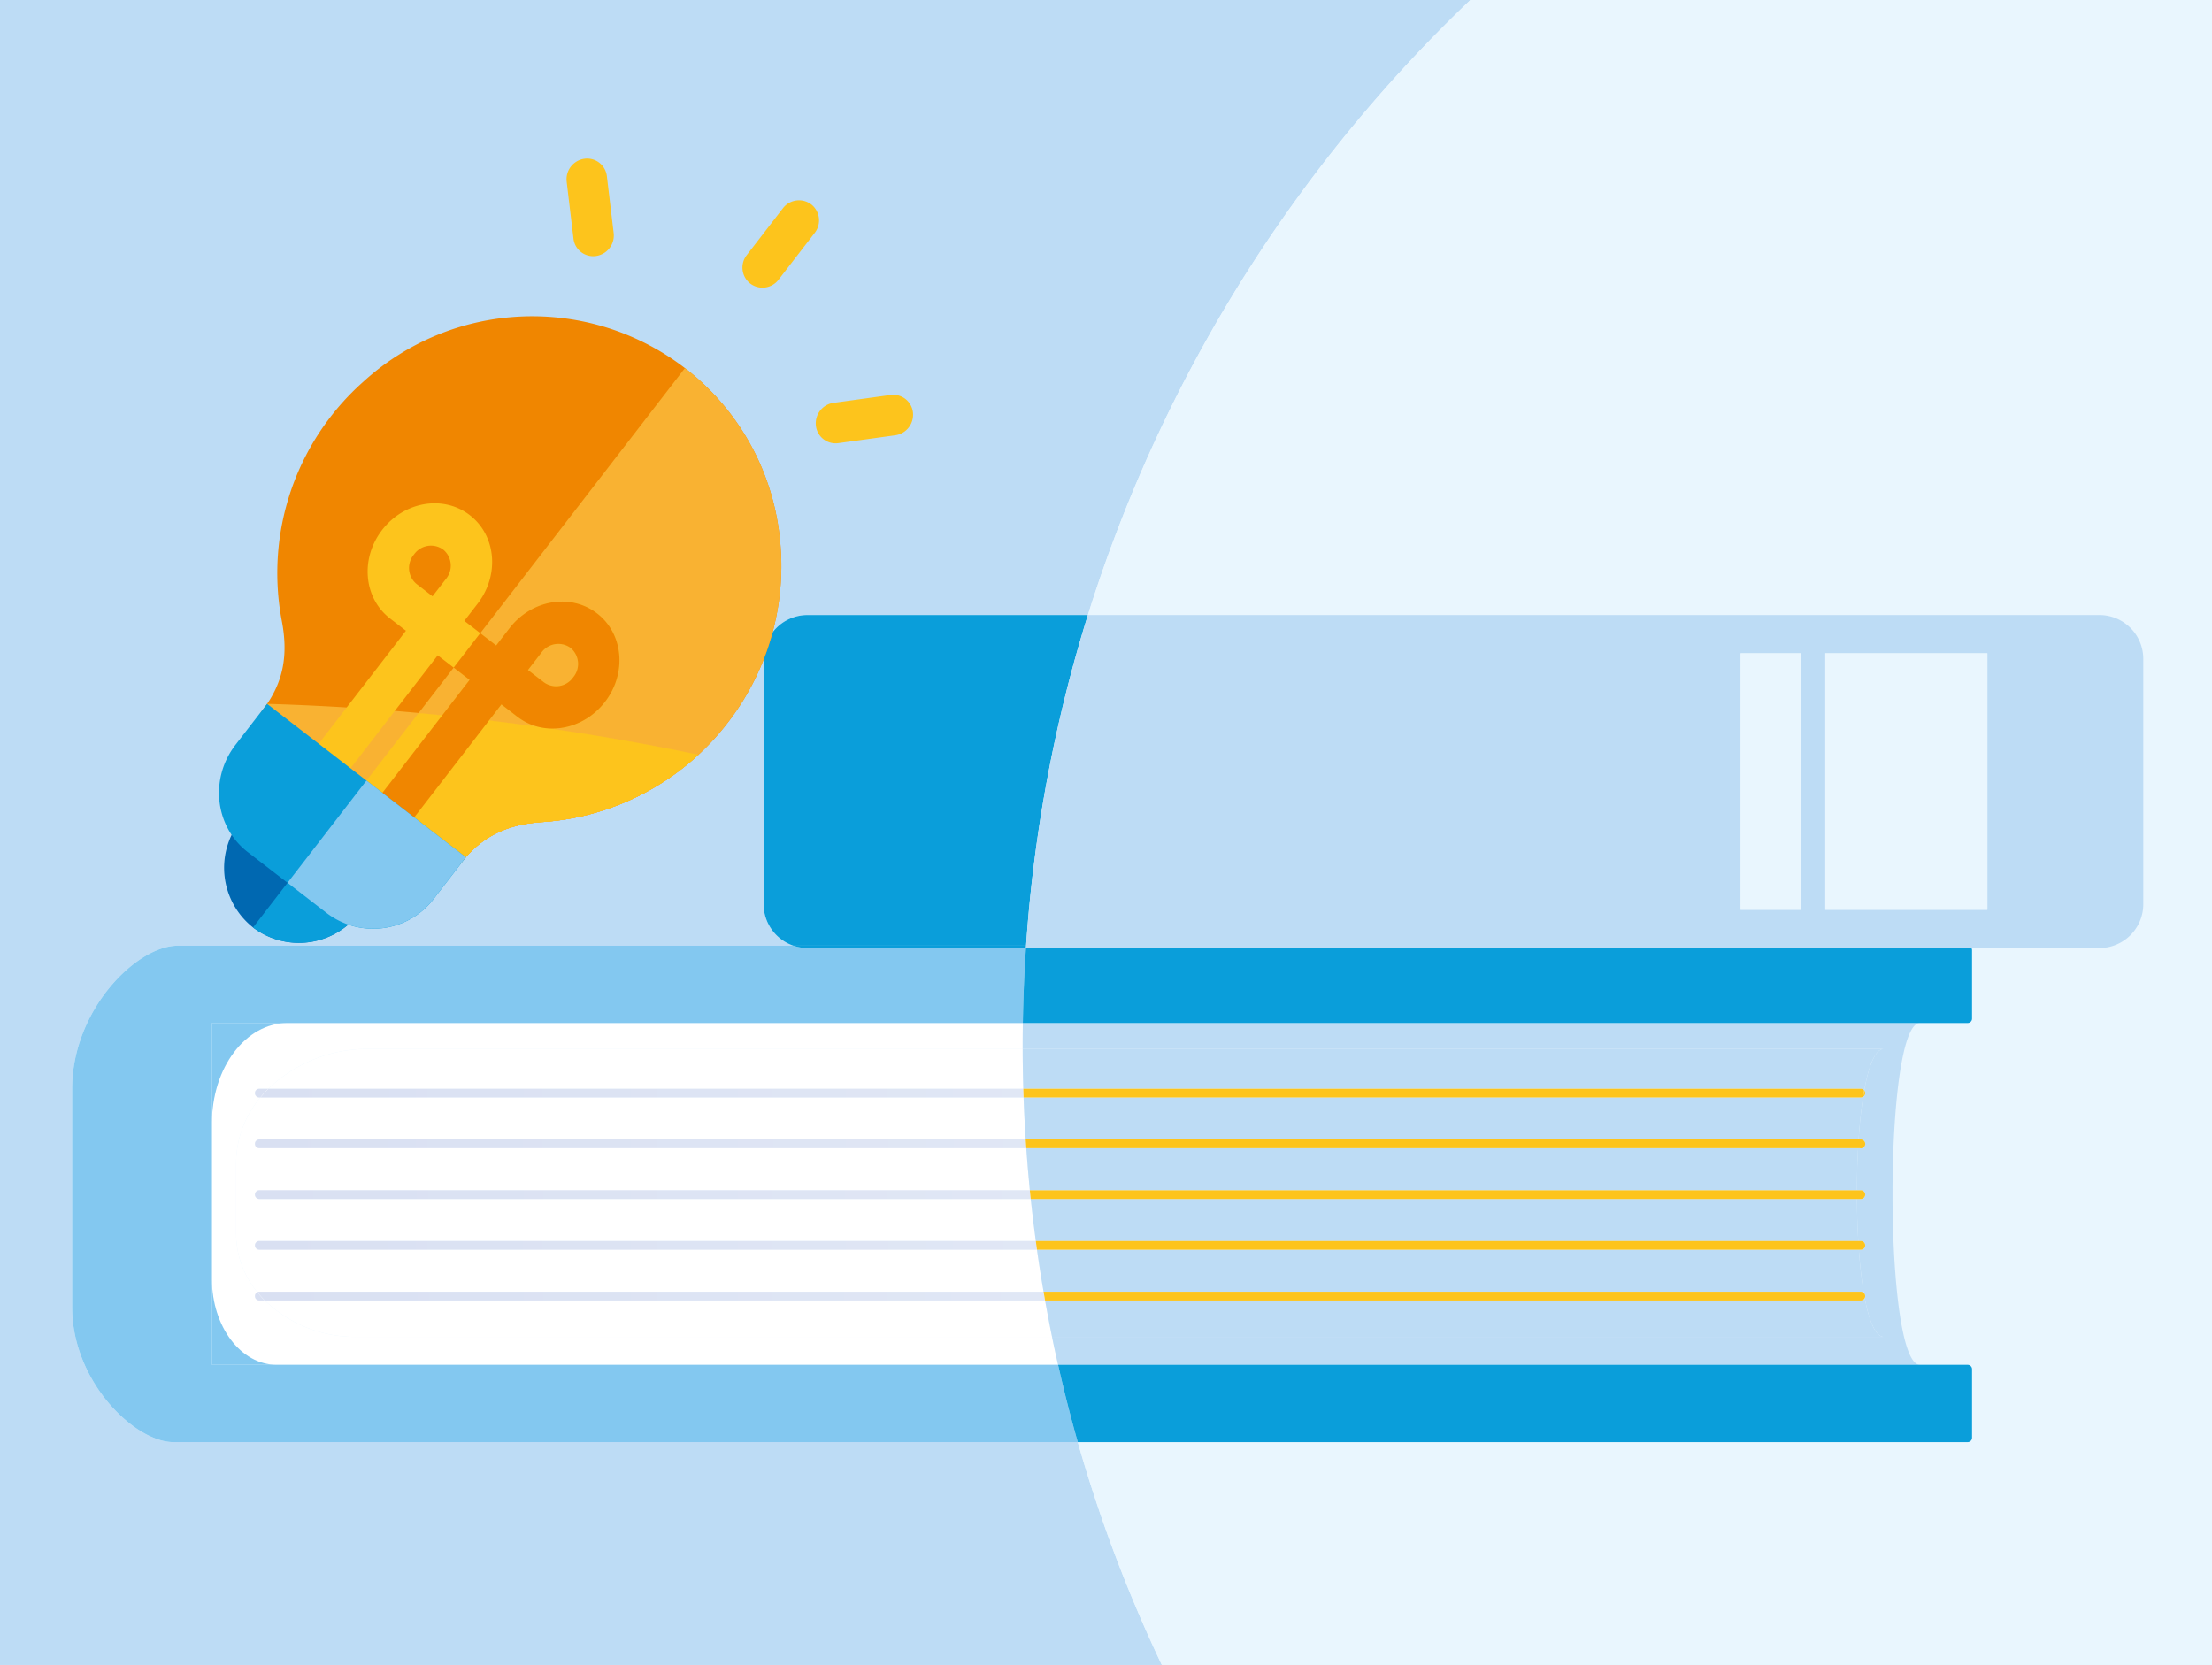
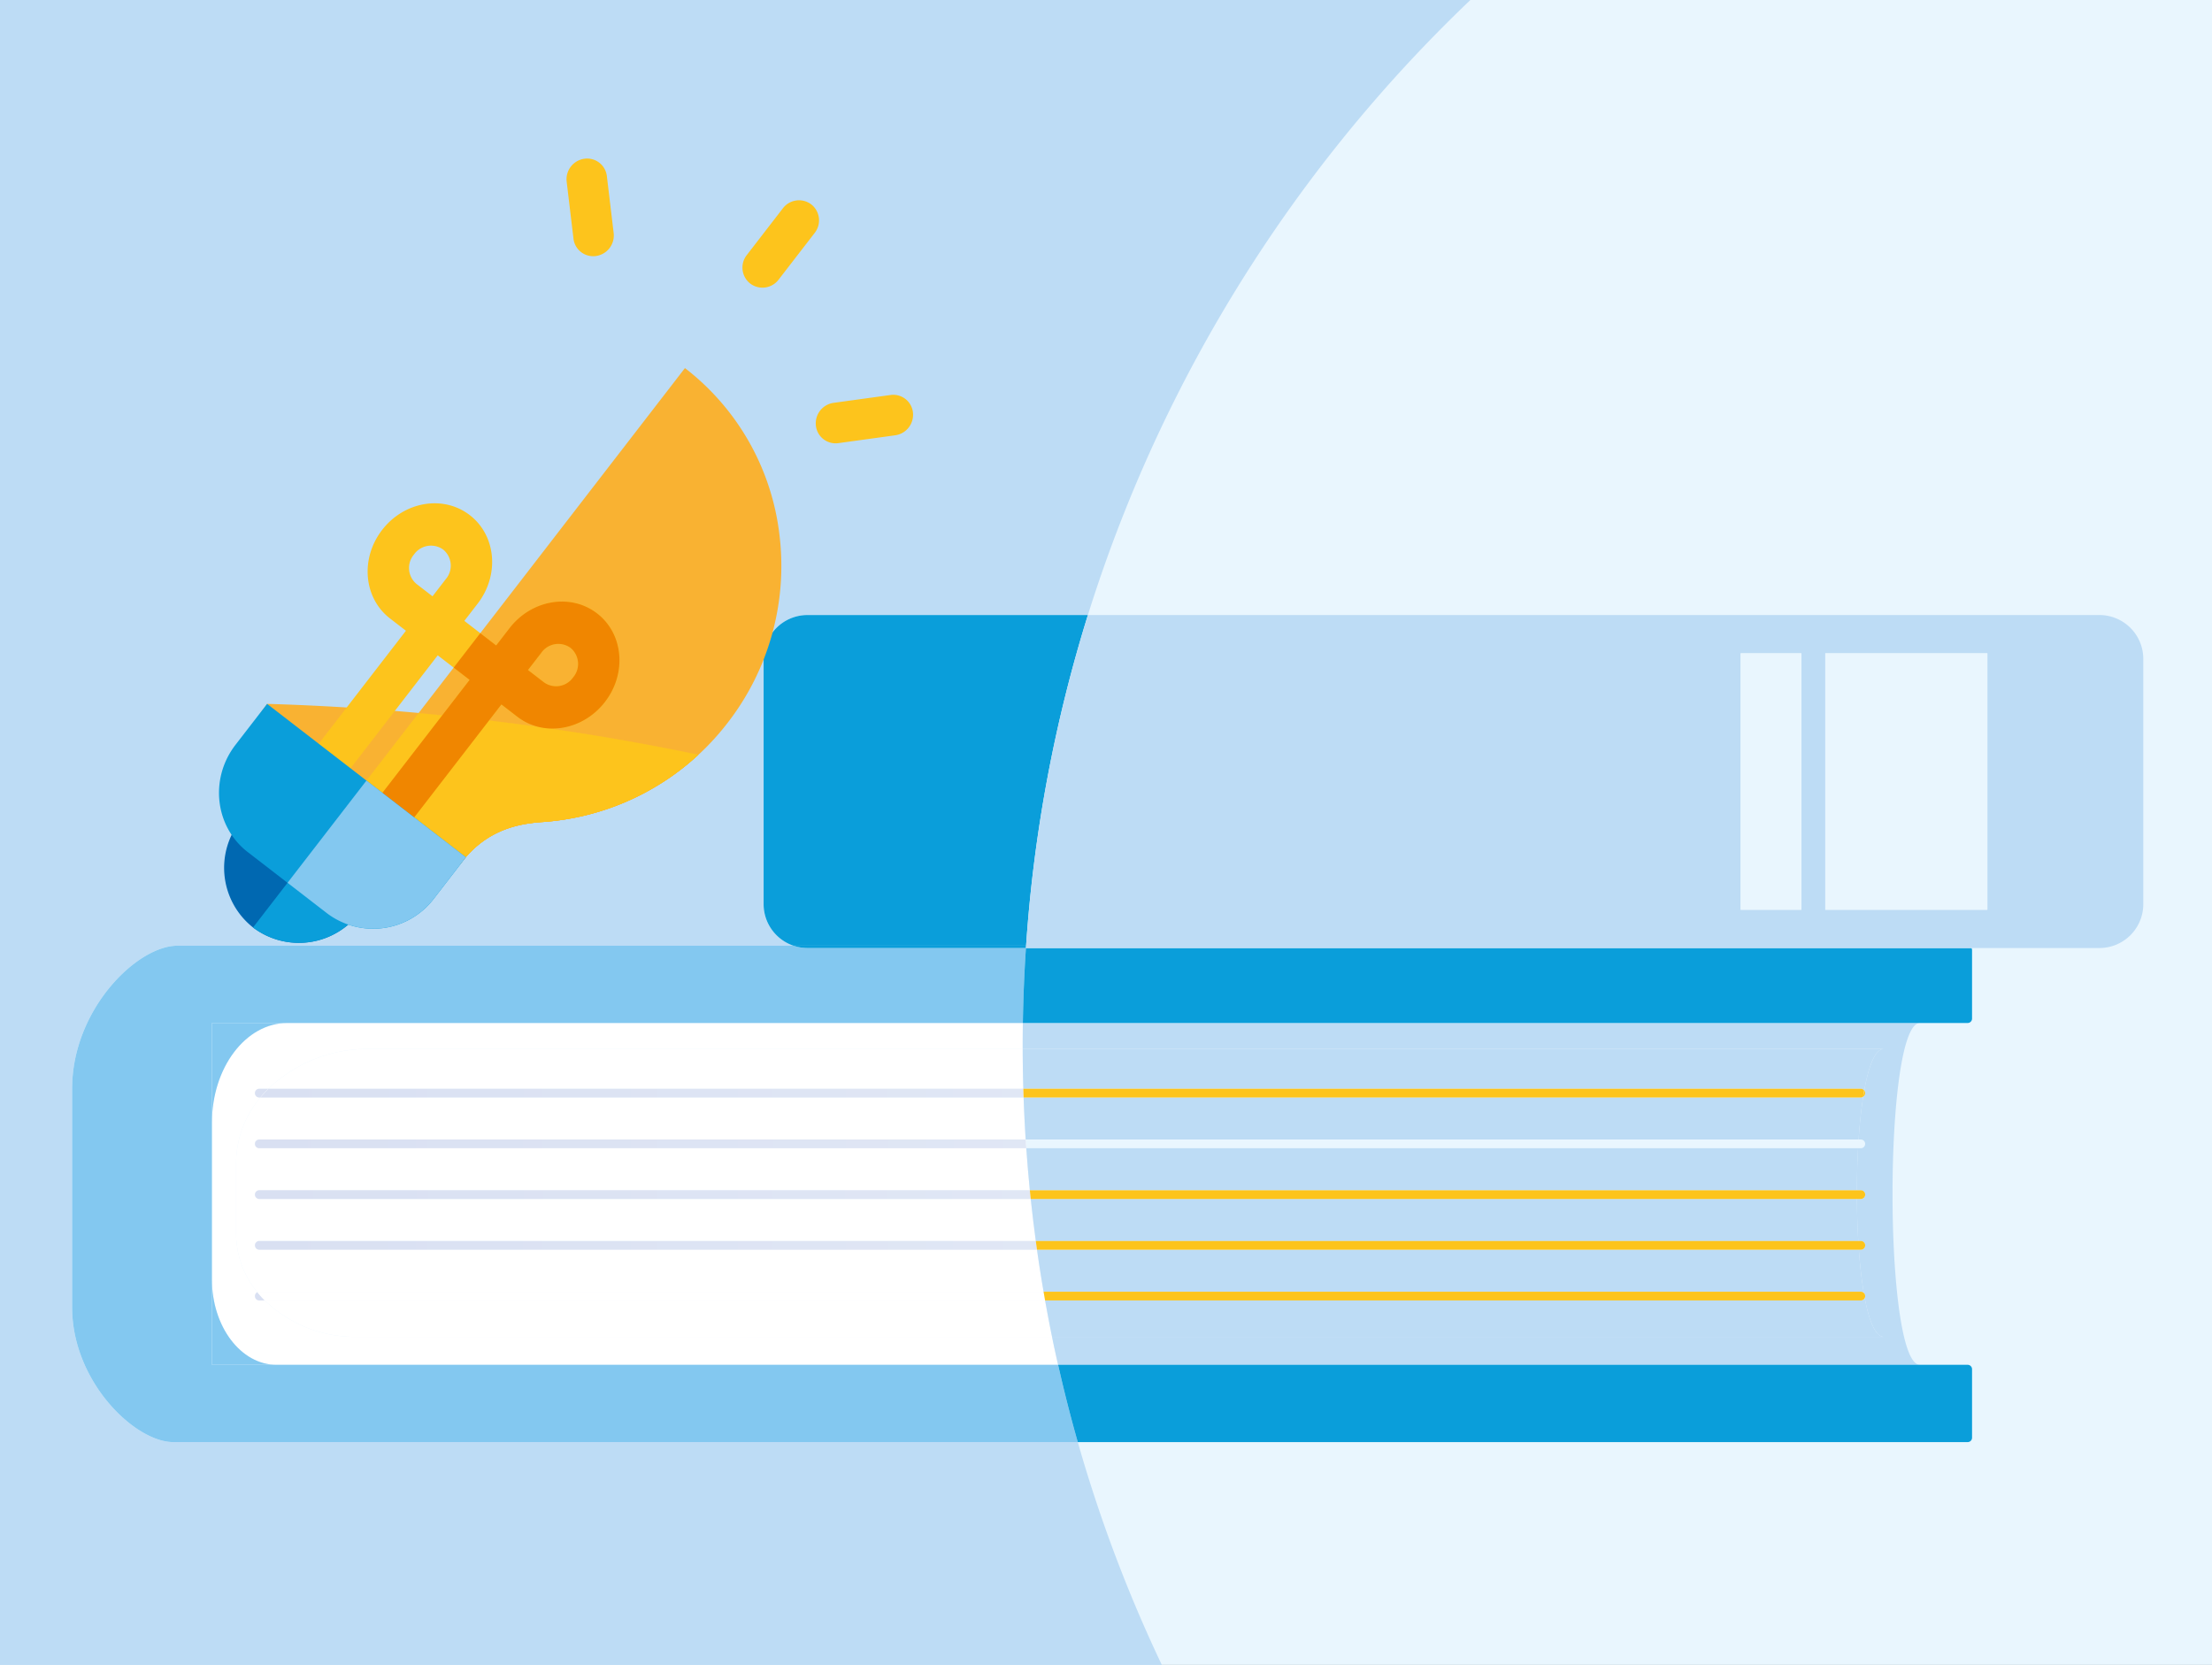
<svg xmlns="http://www.w3.org/2000/svg" xmlns:xlink="http://www.w3.org/1999/xlink" width="542" height="408" viewBox="0 0 542 408">
  <rect x="0" y="0" width="542" height="408" fill="#333333" stroke="none" />
  <defs>
    <linearGradient id="linear-gradient" y1="0.5" x2="119.889" y2="0.5" gradientUnits="objectBoundingBox">
      <stop offset="0" stop-color="#d9e0f2" />
      <stop offset="1" stop-color="#e8eef8" />
    </linearGradient>
    <linearGradient id="linear-gradient-2" x1="-0.007" y1="0.5" x2="2.103" y2="0.5" xlink:href="#linear-gradient" />
    <linearGradient id="linear-gradient-3" x1="0" y1="0.5" x2="2.088" y2="0.5" xlink:href="#linear-gradient" />
    <linearGradient id="linear-gradient-4" x1="0" y1="0.5" x2="2.076" y2="0.5" xlink:href="#linear-gradient" />
    <linearGradient id="linear-gradient-5" x1="0" y1="0.5" x2="2.059" y2="0.5" xlink:href="#linear-gradient" />
    <linearGradient id="linear-gradient-6" x1="0" y1="0.5" x2="163.507" y2="0.5" xlink:href="#linear-gradient" />
    <linearGradient id="linear-gradient-7" x1="-0.003" y1="0.5" x2="2.041" y2="0.5" xlink:href="#linear-gradient" />
    <clipPath id="clip-Media_Bild_Abrechnungen-Echtzeit-Wissen_1">
      <rect width="542" height="408" />
    </clipPath>
  </defs>
  <g id="Media_Bild_Abrechnungen-Echtzeit-Wissen_1" data-name="Media_Bild_Abrechnungen-Echtzeit-Wissen – 1" clip-path="url(#clip-Media_Bild_Abrechnungen-Echtzeit-Wissen_1)">
    <rect width="542" height="408" fill="#e9f6fe" />
    <g id="Gruppe_14513" data-name="Gruppe 14513" transform="translate(5999.165 1395.776)">
      <path id="Pfad_17471" data-name="Pfad 17471" d="M-5956.694-1042.38c-9.412,0-24.8-14.8-24.8-33.052v-53.539c0-19.361,15.849-35.055,25.831-35.055h150.924a10.751,10.751,0,0,1-7.322-10.185v-60.094a10.753,10.753,0,0,1,10.753-10.754h68.708a354.278,354.278,0,0,1,102.4-158.717h-373.962v424.753h293.986a351.668,351.668,0,0,1-24.9-63.357Z" fill="#bddcf5" />
      <path id="Pfad_17472" data-name="Pfad 17472" d="M-5947.238-1120.617v38.335c0,11.577,7.085,20.962,15.825,20.962H-5739.9q-.771-3.416-1.481-6.852h-170.357a31.765,31.765,0,0,1-22.546-8.922h-1.343a1.07,1.07,0,0,1-1.07-1.071,1.061,1.061,0,0,1,.6-.949,22.7,22.7,0,0,1-5.219-14.332v-17.292a25.189,25.189,0,0,1,5.96-16.09h-.269a1.07,1.07,0,0,1-1.07-1.071,1.069,1.069,0,0,1,1.07-1.07h2.221a35.216,35.216,0,0,1,24.851-9.763h159.98c0-.275,0-.549,0-.825,0-1.846.019-3.689.047-5.529h-180.228C-5938.968-1145.086-5947.238-1134.13-5947.238-1120.617Z" fill="#fff" />
      <path id="Pfad_17473" data-name="Pfad 17473" d="M-5947.238-1061.32v-83.766h198.7q.141-9.244.752-18.372h-53.521a10.725,10.725,0,0,1-3.431-.568h-150.924c-9.982,0-25.831,15.694-25.831,35.055v53.539c0,18.254,15.386,33.052,24.8,33.052h221.614q-2.667-9.366-4.824-18.94Z" fill="#83c8f0" />
      <path id="Pfad_17474" data-name="Pfad 17474" d="M-5947.238-1082.282v20.962h15.825C-5940.153-1061.32-5947.238-1070.7-5947.238-1082.282Z" fill="#83c8f0" />
      <path id="Pfad_17475" data-name="Pfad 17475" d="M-5947.238-1120.617c0-13.513,8.27-24.469,18.473-24.469h-18.473Z" fill="#83c8f0" />
      <path id="Pfad_17476" data-name="Pfad 17476" d="M-5934.288-1077.094a31.765,31.765,0,0,0,22.546,8.922h170.357q-.91-4.442-1.705-8.922Z" fill="#fff" />
      <path id="Pfad_17477" data-name="Pfad 17477" d="M-5933.41-1128.969h184.987q-.143-4.866-.156-9.763h-159.98A35.216,35.216,0,0,0-5933.41-1128.969Z" fill="#fff" />
      <path id="Pfad_17478" data-name="Pfad 17478" d="M-5743.459-1079.235q-.879-5.123-1.615-10.293h-190.557a1.07,1.07,0,0,1-1.07-1.071,1.069,1.069,0,0,1,1.07-1.07h190.264q-.691-5.124-1.239-10.292h-189.025a1.07,1.07,0,0,1-1.07-1.07,1.07,1.07,0,0,1,1.07-1.071h188.8q-.51-5.124-.87-10.292h-187.934a1.07,1.07,0,0,1-1.07-1.071,1.07,1.07,0,0,1,1.07-1.071h187.785q-.328-5.125-.509-10.292h-187.007a25.189,25.189,0,0,0-5.96,16.09v17.292a22.7,22.7,0,0,0,5.219,14.332,1.045,1.045,0,0,1,.472-.121Z" fill="#fff" />
      <path id="Pfad_17479" data-name="Pfad 17479" d="M-5933.41-1128.969h-2.221a1.069,1.069,0,0,0-1.07,1.07,1.07,1.07,0,0,0,1.07,1.071h.269Q-5934.446-1127.939-5933.41-1128.969Z" fill="#fff" />
      <path id="Pfad_17480" data-name="Pfad 17480" d="M-5933.41-1128.969h-2.221a1.069,1.069,0,0,0-1.07,1.07,1.07,1.07,0,0,0,1.07,1.071h.269Q-5934.446-1127.939-5933.41-1128.969Z" fill="url(#linear-gradient)" />
      <path id="Pfad_17481" data-name="Pfad 17481" d="M-5748.423-1128.969H-5933.41q-1.035,1.027-1.952,2.141h187.007Q-5748.392-1127.9-5748.423-1128.969Z" fill="#fff" />
      <path id="Pfad_17482" data-name="Pfad 17482" d="M-5748.423-1128.969H-5933.41q-1.035,1.027-1.952,2.141h187.007Q-5748.392-1127.9-5748.423-1128.969Z" fill="url(#linear-gradient-2)" />
      <path id="Pfad_17483" data-name="Pfad 17483" d="M-5936.7-1115.465a1.07,1.07,0,0,0,1.07,1.071H-5747.7c-.05-.714-.1-1.427-.149-2.142h-187.785A1.07,1.07,0,0,0-5936.7-1115.465Z" fill="#fff" />
      <path id="Pfad_17484" data-name="Pfad 17484" d="M-5936.7-1115.465a1.07,1.07,0,0,0,1.07,1.071H-5747.7c-.05-.714-.1-1.427-.149-2.142h-187.785A1.07,1.07,0,0,0-5936.7-1115.465Z" fill="url(#linear-gradient-3)" />
      <path id="Pfad_17485" data-name="Pfad 17485" d="M-5936.7-1103.031a1.07,1.07,0,0,0,1.07,1.07h189.025q-.113-1.069-.221-2.141h-188.8A1.07,1.07,0,0,0-5936.7-1103.031Z" fill="#fff" />
      <path id="Pfad_17486" data-name="Pfad 17486" d="M-5936.7-1103.031a1.07,1.07,0,0,0,1.07,1.07h189.025q-.113-1.069-.221-2.141h-188.8A1.07,1.07,0,0,0-5936.7-1103.031Z" fill="url(#linear-gradient-4)" />
      <path id="Pfad_17487" data-name="Pfad 17487" d="M-5936.7-1090.6a1.07,1.07,0,0,0,1.07,1.071h190.557c-.1-.712-.2-1.427-.293-2.141h-190.264A1.069,1.069,0,0,0-5936.7-1090.6Z" fill="#fff" />
      <path id="Pfad_17488" data-name="Pfad 17488" d="M-5936.7-1090.6a1.07,1.07,0,0,0,1.07,1.071h190.557c-.1-.712-.2-1.427-.293-2.141h-190.264A1.069,1.069,0,0,0-5936.7-1090.6Z" fill="url(#linear-gradient-5)" />
      <path id="Pfad_17489" data-name="Pfad 17489" d="M-5936.1-1079.114a1.061,1.061,0,0,0-.6.949,1.07,1.07,0,0,0,1.07,1.071h1.343A26.1,26.1,0,0,1-5936.1-1079.114Z" fill="#fff" />
      <path id="Pfad_17490" data-name="Pfad 17490" d="M-5936.1-1079.114a1.061,1.061,0,0,0-.6.949,1.07,1.07,0,0,0,1.07,1.071h1.343A26.1,26.1,0,0,1-5936.1-1079.114Z" fill="url(#linear-gradient-6)" />
      <path id="Pfad_17491" data-name="Pfad 17491" d="M-5743.459-1079.235h-192.172a1.045,1.045,0,0,0-.472.121,26.1,26.1,0,0,0,1.815,2.02h191.2C-5743.217-1077.806-5743.336-1078.522-5743.459-1079.235Z" fill="#fff" />
-       <path id="Pfad_17492" data-name="Pfad 17492" d="M-5743.459-1079.235h-192.172a1.045,1.045,0,0,0-.472.121,26.1,26.1,0,0,0,1.815,2.02h191.2C-5743.217-1077.806-5743.336-1078.522-5743.459-1079.235Z" fill="url(#linear-gradient-7)" />
      <path id="Pfad_17493" data-name="Pfad 17493" d="M-5812.059-1234.305v60.094a10.751,10.751,0,0,0,7.322,10.185h56.992a352.828,352.828,0,0,1,15.147-81.033h-68.708A10.753,10.753,0,0,0-5812.059-1234.305Z" fill="#0a9eda" />
      <path id="Pfad_17494" data-name="Pfad 17494" d="M-5747.785-1163.458c.013-.19.027-.379.04-.568h-56.992a10.725,10.725,0,0,0,3.431.568Z" fill="#0a9eda" />
-       <path id="Pfad_17495" data-name="Pfad 17495" d="M-5452.014-1403.776H-5630.2a354.278,354.278,0,0,0-102.4,158.717h247.84A10.754,10.754,0,0,1-5474-1234.305v60.094a10.753,10.753,0,0,1-10.754,10.753H-5516.1a1.041,1.041,0,0,1,.143.5v16.8a1.073,1.073,0,0,1-1.071,1.07h-11.691c-8.958,0-8.958,83.766,0,83.766h11.691a1.074,1.074,0,0,1,1.071,1.07v16.8a1.074,1.074,0,0,1-1.071,1.071h-218.05a351.668,351.668,0,0,0,24.9,63.357h258.165Z" fill="#e9f6fe" />
      <path id="Pfad_17496" data-name="Pfad 17496" d="M-5748.584-1139.557c0,.276,0,.55,0,.825h211.026c-2.114,0-3.72,4.049-4.822,10.2a1.046,1.046,0,0,1,.231.635,1.052,1.052,0,0,1-.484.873c-.492,3.117-.868,6.683-1.125,10.49h.538a1.07,1.07,0,0,1,1.071,1.071,1.07,1.07,0,0,1-1.071,1.071h-.668c-.183,3.332-.28,6.807-.291,10.292h.959a1.07,1.07,0,0,1,1.071,1.071,1.07,1.07,0,0,1-1.071,1.07h-.955c.024,3.5.136,6.972.335,10.292h.62a1.069,1.069,0,0,1,1.071,1.07,1.07,1.07,0,0,1-1.071,1.071h-.478c.283,3.878.689,7.487,1.219,10.595a1.062,1.062,0,0,1,.33.768,1.053,1.053,0,0,1-.109.455c1.1,5.777,2.663,9.538,4.7,9.538h-203.832q.7,3.439,1.481,6.852h211.183c-8.958,0-8.958-83.766,0-83.766h-219.816C-5748.565-1143.246-5748.584-1141.4-5748.584-1139.557Z" fill="#bddcf5" />
      <path id="Pfad_17497" data-name="Pfad 17497" d="M-5735.08-1042.38h218.05a1.074,1.074,0,0,0,1.071-1.071v-16.8a1.074,1.074,0,0,0-1.071-1.07H-5739.9Q-5737.745-1051.752-5735.08-1042.38Z" fill="#0a9eda" />
      <path id="Pfad_17498" data-name="Pfad 17498" d="M-5748.537-1145.086h231.507a1.073,1.073,0,0,0,1.071-1.07v-16.8a1.041,1.041,0,0,0-.143-.5h-231.683Q-5748.392-1154.332-5748.537-1145.086Z" fill="#0a9eda" />
      <path id="Pfad_17499" data-name="Pfad 17499" d="M-5739.9-1061.32h0Z" fill="#e9f6fe" />
      <path id="Pfad_17500" data-name="Pfad 17500" d="M-5748.537-1145.086h0Z" fill="#e9f6fe" />
      <path id="Pfad_17501" data-name="Pfad 17501" d="M-5743.459-1079.235h200.244a1.064,1.064,0,0,1,.741.3c-.53-3.108-.936-6.717-1.219-10.595h-201.381Q-5744.342-1084.356-5743.459-1079.235Z" fill="#bddcf5" />
      <path id="Pfad_17502" data-name="Pfad 17502" d="M-5543.215-1077.094H-5743.09q.8,4.48,1.705,8.922h203.832c-2.037,0-3.6-3.761-4.7-9.538A1.065,1.065,0,0,1-5543.215-1077.094Z" fill="#bddcf5" />
      <path id="Pfad_17503" data-name="Pfad 17503" d="M-5543.215-1128.969a1.051,1.051,0,0,1,.84.435c1.1-6.149,2.708-10.2,4.822-10.2h-211.026q.012,4.9.156,9.763Z" fill="#bddcf5" />
      <path id="Pfad_17504" data-name="Pfad 17504" d="M-5746.827-1104.1h202.653c.011-3.485.108-6.96.291-10.292H-5747.7Q-5747.334-1109.228-5746.827-1104.1Z" fill="#bddcf5" />
      <path id="Pfad_17505" data-name="Pfad 17505" d="M-5748.355-1126.828q.183,5.164.509,10.292h204.093c.257-3.807.633-7.373,1.125-10.49a1.045,1.045,0,0,1-.587.2Z" fill="#bddcf5" />
      <path id="Pfad_17506" data-name="Pfad 17506" d="M-5745.367-1091.669h201.532c-.2-3.32-.311-6.8-.335-10.292h-202.436Q-5746.06-1096.792-5745.367-1091.669Z" fill="#bddcf5" />
      <g id="Gruppe_14511" data-name="Gruppe 14511">
        <path id="Pfad_17507" data-name="Pfad 17507" d="M-5542.375-1128.534q-.13.734-.253,1.508a1.052,1.052,0,0,0,.484-.873A1.046,1.046,0,0,0-5542.375-1128.534Z" fill="#fdc41c" />
        <path id="Pfad_17508" data-name="Pfad 17508" d="M-5543.23-1128.97h-205.193q.031,1.072.068,2.142h205.125a1.044,1.044,0,0,0,.587-.2q.122-.774.253-1.508A1.047,1.047,0,0,0-5543.23-1128.97Z" fill="#fdc41c" />
      </g>
      <path id="Pfad_17509" data-name="Pfad 17509" d="M-5543.215-1104.1h-203.612q.107,1.073.221,2.141h203.391a1.07,1.07,0,0,0,1.071-1.07A1.07,1.07,0,0,0-5543.215-1104.1Z" fill="#fdc41c" />
      <path id="Pfad_17510" data-name="Pfad 17510" d="M-5543.215-1091.669h-202.152c.1.714.192,1.429.293,2.141h201.859a1.07,1.07,0,0,0,1.071-1.071A1.069,1.069,0,0,0-5543.215-1091.669Z" fill="#fdc41c" />
      <path id="Pfad_17511" data-name="Pfad 17511" d="M-5542.474-1078.933a1.064,1.064,0,0,0-.741-.3h-200.244c.123.713.242,1.429.369,2.141h199.875a1.065,1.065,0,0,0,.962-.616,1.053,1.053,0,0,0,.109-.455A1.062,1.062,0,0,0-5542.474-1078.933Z" fill="#fdc41c" />
      <path id="Pfad_17512" data-name="Pfad 17512" d="M-5484.758-1245.059H-5732.6a352.828,352.828,0,0,0-15.147,81.033c-.013.189-.027.378-.04.568h263.027A10.753,10.753,0,0,0-5474-1174.211v-60.094A10.754,10.754,0,0,0-5484.758-1245.059Zm-87.908,9.379h14.9v62.844h-14.9Zm60.456,62.844h-39.713v-62.844h39.713Z" fill="#bddcf5" />
      <rect id="Rechteck_8039" data-name="Rechteck 8039" width="39.714" height="62.844" transform="translate(-5551.923 -1235.68)" fill="#e9f6fe" />
      <rect id="Rechteck_8040" data-name="Rechteck 8040" width="14.901" height="62.844" transform="translate(-5572.666 -1235.68)" fill="#e9f6fe" />
-       <path id="Pfad_17513" data-name="Pfad 17513" d="M-5543.217-1116.533c-.022,0-.04.011-.061.012v-.015h-204.569c.046.715.1,1.428.15,2.142h204.288v-.005a1.1,1.1,0,0,0,.19.038,1.086,1.086,0,0,0,1.086-1.086A1.087,1.087,0,0,0-5543.217-1116.533Z" fill="#fdc41c" />
      <g id="Gruppe_14512" data-name="Gruppe 14512">
-         <path id="Pfad_17514" data-name="Pfad 17514" d="M-5894.8-1183.18l-38.881-30.015a6.2,6.2,0,0,1-1.04-8.705c5.267-6.821,6.114-13.813,4.606-21.715a62.7,62.7,0,0,1,19.952-58.6,61.443,61.443,0,0,1,78.781-3.388l.043.033a60.451,60.451,0,0,1,23.173,41,62.7,62.7,0,0,1-12.777,46.009,62.593,62.593,0,0,1-45.379,24.237c-7.995.532-14.525,3.12-19.8,9.948a6.2,6.2,0,0,1-8.682,1.2" fill="#f08600" />
        <path id="Pfad_17515" data-name="Pfad 17515" d="M-5894.8-1183.18a6.2,6.2,0,0,0,8.682-1.2c5.271-6.828,11.8-9.416,19.8-9.948a62.6,62.6,0,0,0,45.379-24.237,62.7,62.7,0,0,0,12.777-46.009,60.451,60.451,0,0,0-23.173-41l-82.9,107.387Z" fill="#f9b232" />
        <path id="Pfad_17516" data-name="Pfad 17516" d="M-5896.6-1221.039l-17.642,22.853,19.438,15.006a6.2,6.2,0,0,0,8.682-1.2c5.271-6.828,11.8-9.418,19.795-9.948a62.552,62.552,0,0,0,38.278-16.495,601.336,601.336,0,0,0-68.551-10.217" fill="#fdc41c" />
        <path id="Pfad_17517" data-name="Pfad 17517" d="M-5799.544-1338.7l-8.836,11.446a4.969,4.969,0,0,1-6.966.96,4.969,4.969,0,0,1-.834-6.981l8.836-11.446a4.969,4.969,0,0,1,6.966-.961,4.969,4.969,0,0,1,.834,6.982" fill="#fdc41c" />
        <path id="Pfad_17518" data-name="Pfad 17518" d="M-5853.134-1333.039a4.862,4.862,0,0,1-5.513-4.256l-1.668-13.963a5.076,5.076,0,0,1,4.334-5.615,4.863,4.863,0,0,1,5.514,4.256l1.668,13.963a5.082,5.082,0,0,1-4.335,5.615" fill="#fdc41c" />
        <path id="Pfad_17519" data-name="Pfad 17519" d="M-5779.805-1289.106l-13.931,1.921a4.861,4.861,0,0,1-5.513-4.256,5.075,5.075,0,0,1,4.334-5.615l13.931-1.921a4.855,4.855,0,0,1,5.513,4.256,5.08,5.08,0,0,1-4.334,5.615" fill="#fdc41c" />
        <path id="Pfad_17520" data-name="Pfad 17520" d="M-5933.711-1223.288c-.316.463-.655.929-1.011,1.39a6.194,6.194,0,0,0,1.036,8.7l38.885,30.018a6.2,6.2,0,0,0,8.68-1.2c5.271-6.829,11.8-9.42,19.795-9.949a62.533,62.533,0,0,0,38.278-16.495,604.372,604.372,0,0,0-105.663-12.465" fill="#f9b232" />
        <path id="Pfad_17521" data-name="Pfad 17521" d="M-5860.561-1195c1.537-.246,3.061-.544,4.565-.9.24-.056.475-.123.711-.183q2.139-.538,4.23-1.218c.183-.063.369-.116.554-.177,1.5-.509,2.985-1.081,4.445-1.7.238-.1.475-.209.713-.312a62.83,62.83,0,0,0,8.651-4.651c.151-.1.3-.19.454-.292q2.08-1.36,4.052-2.884c.078-.061.154-.123.23-.186,1.343-1.051,2.649-2.152,3.9-3.313h0a601.537,601.537,0,0,0-68.561-10.2l-17.629,22.836,19.436,15a6,6,0,0,0,1.056.657,6.083,6.083,0,0,0,2.312.6,6.247,6.247,0,0,0,3.444-.817,6.3,6.3,0,0,0,1.87-1.632,24.328,24.328,0,0,1,16.866-9.648c.954-.137,1.929-.233,2.928-.3,1.6-.107,3.191-.3,4.769-.526.331-.045.664-.092,1-.146" fill="#fdc41c" />
        <path id="Pfad_17522" data-name="Pfad 17522" d="M-5865.89-1228.576l-3.9-3.01,3.258-4.22a5.091,5.091,0,0,1,7.157-1.21,5.091,5.091,0,0,1,.642,7.231,5.09,5.09,0,0,1-7.157,1.209m-41.021,28.952-7.8-6.021,22.805-29.541,7.8,6.021Zm13.725-50.024-3.9-3.01a5.094,5.094,0,0,1-.644-7.232,5.093,5.093,0,0,1,7.159-1.208,5.093,5.093,0,0,1,.642,7.231Zm40.326,4.193c-6.473-5-16.064-3.378-21.472,3.628l-3.257,4.22-7.8-6.021,3.258-4.22c5.408-7.006,4.547-16.694-1.924-21.69s-16.069-3.38-21.477,3.625-4.545,16.695,1.931,21.695l3.9,3.01-26.065,33.763a5.089,5.089,0,0,0,.643,7.23l15.6,12.041a5.093,5.093,0,0,0,7.158-1.21l26.064-33.763,3.9,3.011c6.473,5,16.063,3.377,21.472-3.628s4.547-16.694-1.927-21.691" fill="#fdc41c" />
        <path id="Pfad_17523" data-name="Pfad 17523" d="M-5865.89-1228.576l-3.9-3.01,3.258-4.22a5.091,5.091,0,0,1,7.157-1.21,5.091,5.091,0,0,1,.642,7.231,5.09,5.09,0,0,1-7.157,1.209m13.03-16.879c-6.473-5-16.064-3.378-21.472,3.628l-3.257,4.22-3.9-3.011-6.515,8.44,3.9,3.01-22.806,29.544-3.9-3.011-6.515,8.44,7.8,6.021a5.093,5.093,0,0,0,7.158-1.21l26.064-33.763,3.9,3.011c6.473,5,16.063,3.377,21.472-3.628s4.547-16.694-1.927-21.691" fill="#f08600" />
        <path id="Pfad_17524" data-name="Pfad 17524" d="M-5904.523-1190.684l-19.443-15.009a6.185,6.185,0,0,0-8.679,1.2l-7.639,9.895a18.62,18.62,0,0,0,3.117,26.1,18.614,18.614,0,0,0,24.756-2.06c.44-.5.882-1,1.289-1.531l7.639-9.9a6.192,6.192,0,0,0-1.04-8.7" fill="#0068b1" />
        <path id="Pfad_17525" data-name="Pfad 17525" d="M-5903.483-1181.983l-7.639,9.9c-.408.528-.849,1.033-1.289,1.536a18.612,18.612,0,0,1-24.756,2.059l22.925-29.7,9.718,7.5a6.193,6.193,0,0,1,1.041,8.7" fill="#0a9eda" />
        <path id="Pfad_17526" data-name="Pfad 17526" d="M-5918.975-1171.925l-19.479-15.038c-8.068-6.228-9.41-18.006-3-26.3l7.738-10.023,48.693,37.59-7.737,10.023a18.727,18.727,0,0,1-26.211,3.753" fill="#0a9eda" />
        <path id="Pfad_17527" data-name="Pfad 17527" d="M-5892.763-1175.679l7.736-10.021-24.346-18.794-19.338,25.051,9.737,7.517a18.727,18.727,0,0,0,26.211-3.753" fill="#83c8f0" />
      </g>
    </g>
  </g>
</svg>